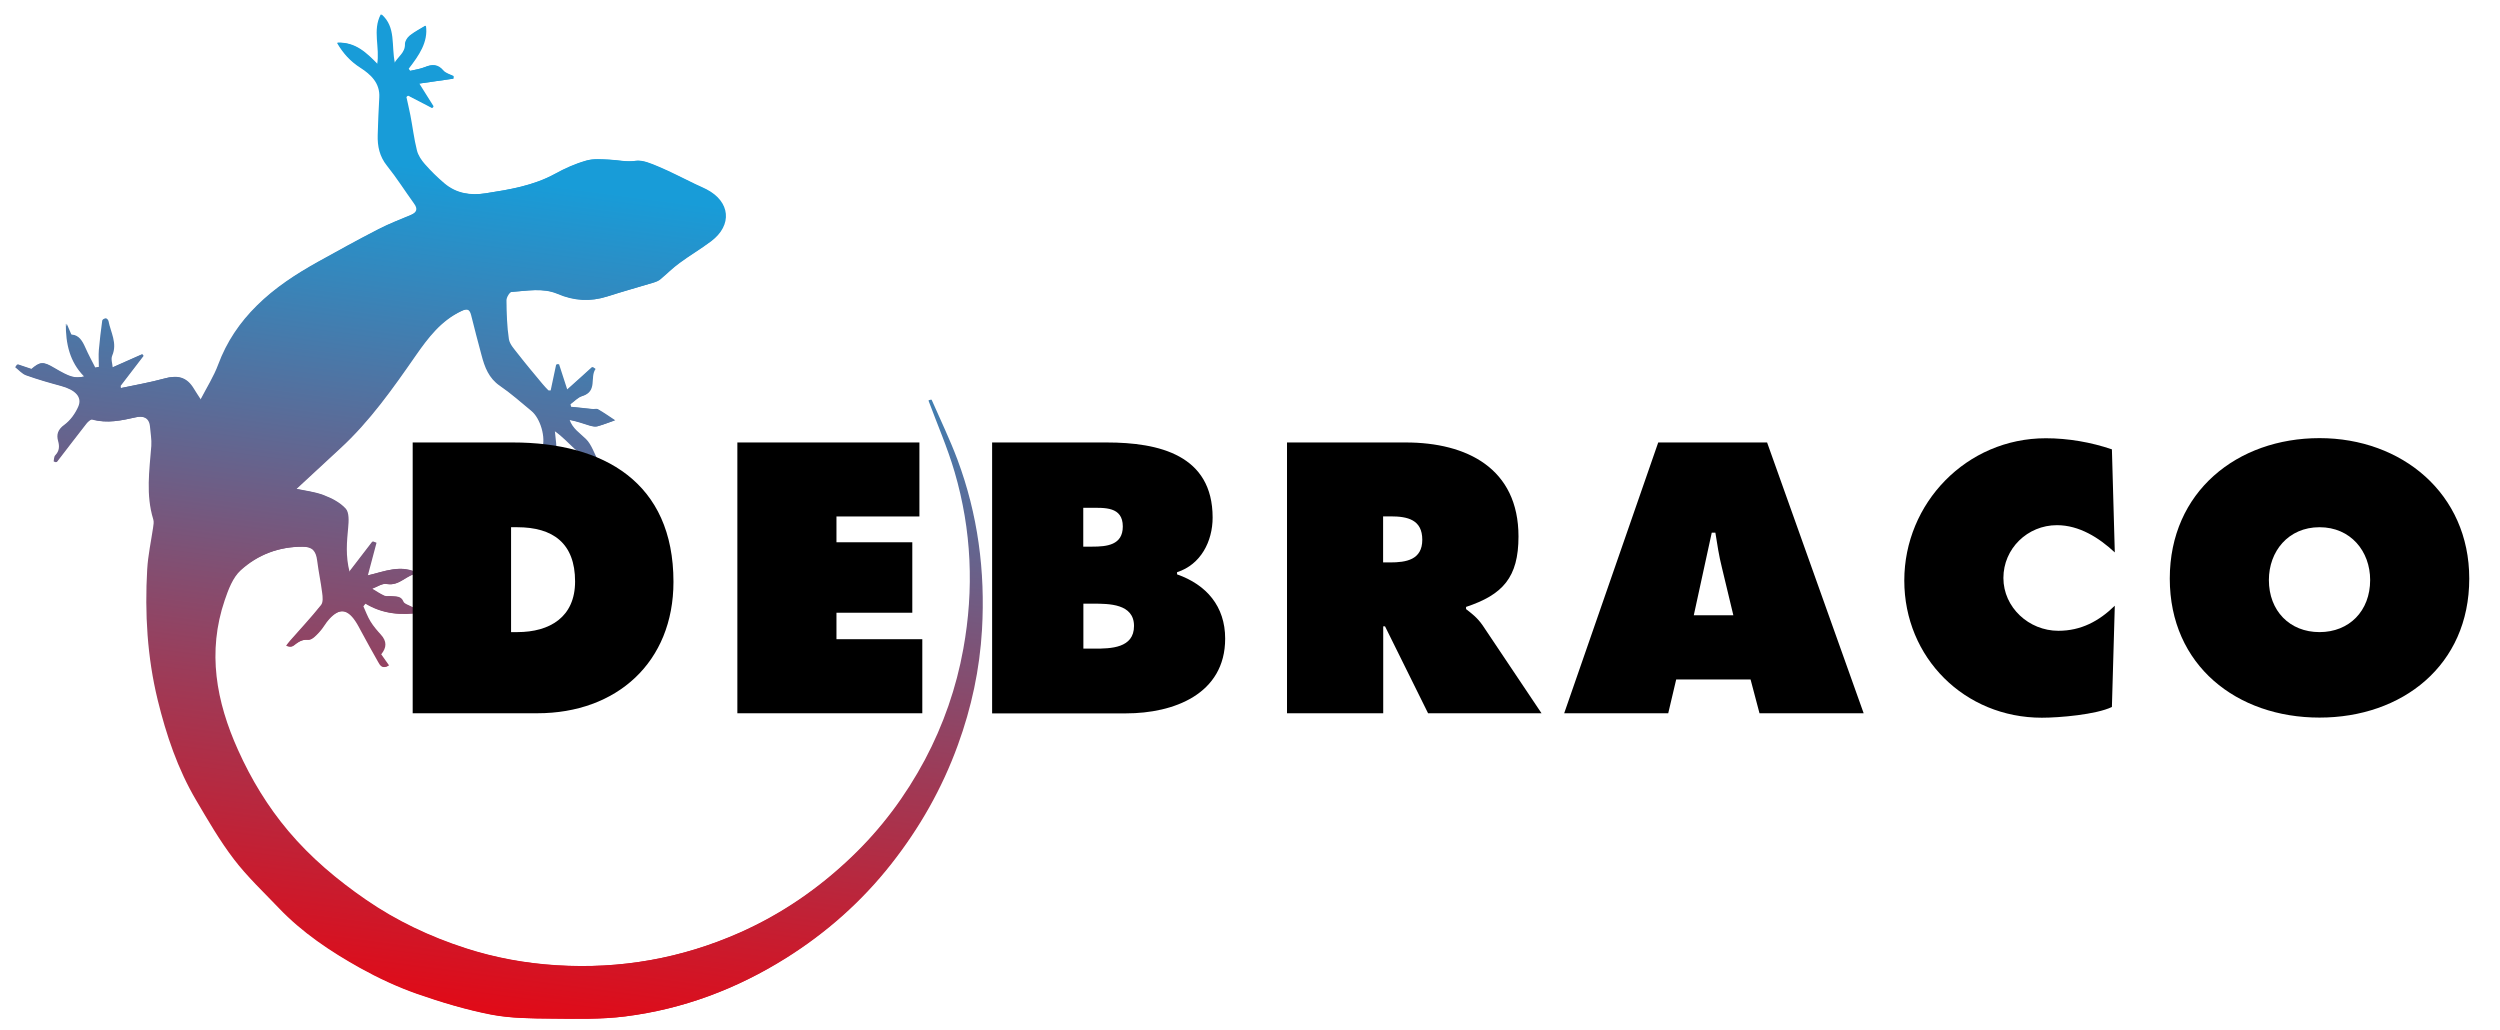
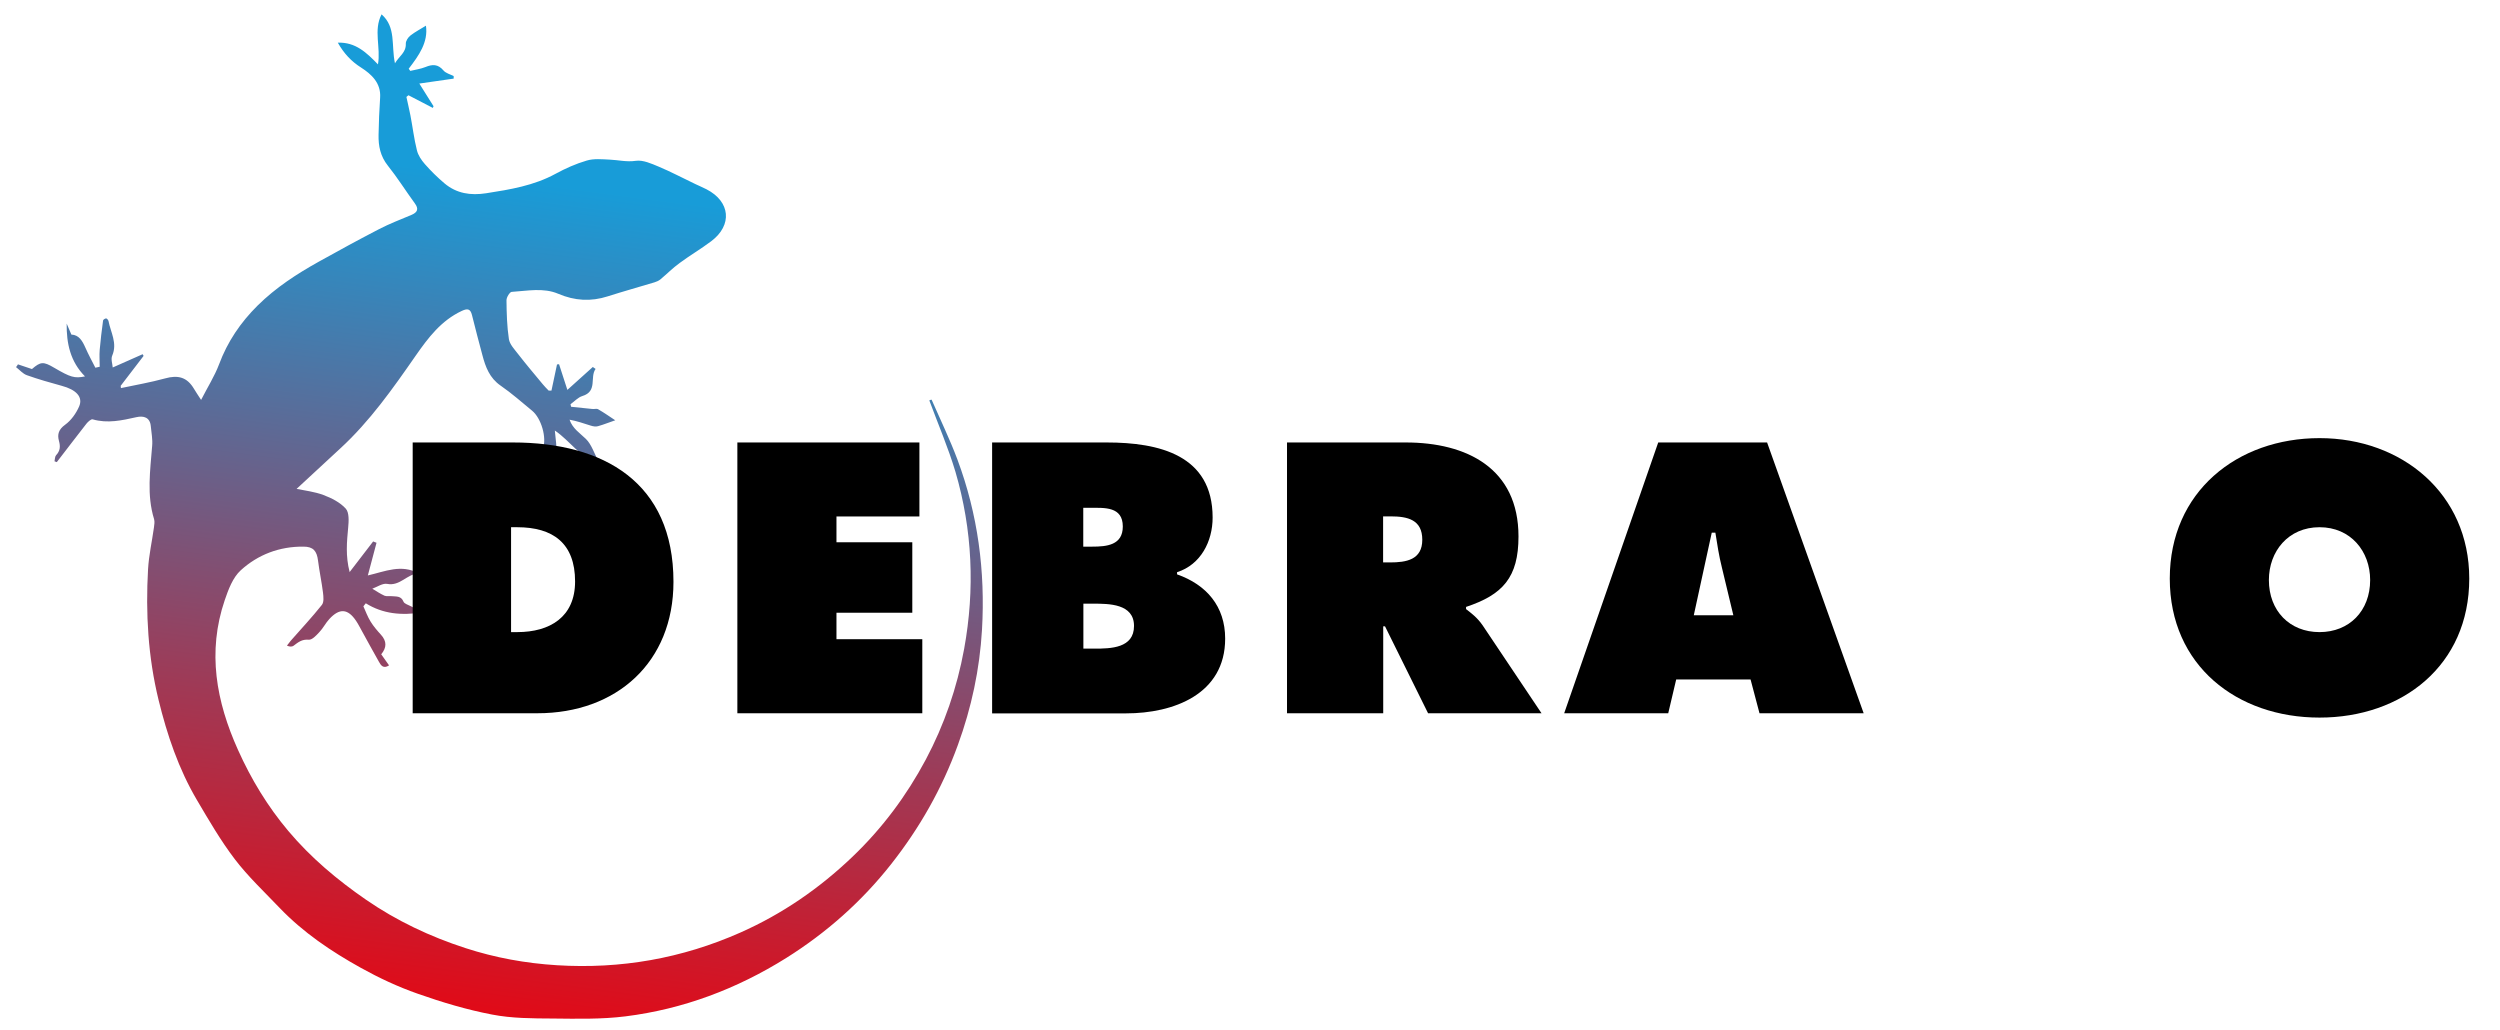
<svg xmlns="http://www.w3.org/2000/svg" xmlns:xlink="http://www.w3.org/1999/xlink" id="Calque_1" data-name="Calque 1" viewBox="0 0 207.36 85.41">
  <defs>
    <style>
      .cls-1 {
        fill: url(#Dégradé_sans_nom_7-2);
      }

      .cls-2 {
        fill: url(#Dégradé_sans_nom_7);
      }
    </style>
    <linearGradient id="Dégradé_sans_nom_7" data-name="Dégradé sans nom 7" x1="-217.27" y1="259.47" x2="-176.73" y2="329.69" gradientTransform="translate(376.75 -70.41) rotate(37.51)" gradientUnits="userSpaceOnUse">
      <stop offset=".15" stop-color="#189cd8" />
      <stop offset=".71" stop-color="#a03955" />
      <stop offset="1" stop-color="#e10a17" />
    </linearGradient>
    <linearGradient id="Dégradé_sans_nom_7-2" data-name="Dégradé sans nom 7" x1="-217.27" x2="-176.73" y2="329.69" xlink:href="#Dégradé_sans_nom_7" />
  </defs>
  <g id="_5apAqv" data-name="5apAqv">
    <g>
      <path class="cls-2" d="M77.2,33.16l-.12,.05c.73,1.97,1.57,3.92,2.17,5.93,1.41,4.82,1.62,9.73,.72,14.68-.59,3.23-1.65,6.3-3.18,9.18-1.6,3-3.61,5.7-6.09,8.07-2.75,2.63-5.82,4.74-9.29,6.28-4.85,2.15-9.93,3.04-15.22,2.71-2.59-.16-5.12-.62-7.58-1.42-2.93-.95-5.71-2.26-8.26-4.02-2.38-1.64-4.58-3.49-6.44-5.7-1.71-2.03-3.08-4.29-4.17-6.72-1.81-4.02-2.56-8.13-1.1-12.42,.3-.88,.67-1.88,1.33-2.48,1.43-1.3,3.21-1.98,5.2-1.96,.81,0,1.11,.35,1.21,1.17,.11,.88,.3,1.76,.41,2.64,.04,.34,.09,.79-.09,1.02-.82,1.03-1.72,1.99-2.58,2.97-.11,.13-.21,.28-.32,.41,.23,.11,.43,.1,.55,.01,.37-.28,.69-.55,1.25-.5,.28,.03,.63-.35,.88-.62,.32-.33,.53-.77,.84-1.1,.84-.91,1.53-.86,2.21,.15,.19,.28,.34,.59,.51,.89,.46,.84,.92,1.68,1.39,2.51,.16,.29,.36,.61,.84,.3-.23-.32-.43-.62-.65-.92,.46-.56,.47-1.08-.02-1.62-.31-.34-.62-.7-.86-1.09-.25-.4-.41-.85-.6-1.27,.07-.08,.13-.17,.2-.25,1.42,.88,2.94,1.03,4.73,.75-.44-.22-.71-.35-.98-.5-.22-.12-.54-.2-.62-.38-.2-.5-.6-.42-.97-.46-.2-.02-.43,.03-.61-.04-.35-.16-.68-.38-1.01-.58,.41-.15,.86-.47,1.23-.4,1.08,.21,1.65-.83,2.61-.87-1.43-.79-2.78-.16-4.21,.17,.25-.95,.49-1.83,.72-2.71-.09-.04-.19-.07-.28-.11l-1.95,2.54c-.35-1.35-.23-2.52-.12-3.7,.05-.52,.09-1.24-.2-1.56-.47-.52-1.18-.88-1.85-1.13-.74-.28-1.56-.37-2.23-.51,1.19-1.11,2.4-2.23,3.62-3.35,2.46-2.26,4.37-4.98,6.26-7.7,1.04-1.49,2.11-2.91,3.82-3.71,.47-.22,.72-.19,.85,.35,.27,1.11,.57,2.21,.86,3.31,.26,.99,.6,1.91,1.52,2.54,.91,.63,1.75,1.37,2.61,2.08,.75,.62,1.23,2.22,.89,3.15-.33,.9,.26,1.58,.32,2.38,1.08-1.11,.82-2.43,.67-3.89,1.32,.89,2.05,2.26,3.68,2.68-.42-.79-.63-1.52-1.1-1.98-.5-.49-1.1-.85-1.36-1.6,.61,.11,1.18,.31,1.75,.49,.19,.06,.42,.11,.61,.05,.5-.14,.98-.34,1.43-.49-.44-.29-.91-.62-1.41-.91-.13-.08-.34,0-.51-.03-.58-.06-1.16-.12-1.74-.18-.02-.07-.03-.14-.05-.21,.32-.23,.62-.57,.98-.68,1.29-.39,.6-1.56,1.1-2.25-.08-.05-.15-.11-.23-.16-.73,.65-1.45,1.3-2.11,1.9-.22-.69-.45-1.41-.69-2.13-.06,0-.11,.01-.17,.02-.15,.72-.31,1.45-.46,2.17-.08,0-.15,0-.23,0-.17-.18-.35-.35-.5-.54-.69-.83-1.39-1.66-2.05-2.51-.29-.38-.68-.78-.75-1.22-.16-1.06-.19-2.15-.2-3.23,0-.24,.27-.68,.43-.69,1.29-.08,2.63-.37,3.87,.16,1.36,.58,2.7,.66,4.1,.21,1.28-.41,2.58-.77,3.87-1.16,.17-.05,.35-.13,.49-.24,.54-.45,1.04-.96,1.61-1.37,.85-.63,1.76-1.16,2.61-1.8,1.78-1.34,1.59-3.29-.39-4.31-.31-.16-.63-.29-.94-.44-1.01-.48-2-1.01-3.03-1.44-.6-.25-1.3-.57-1.9-.48-.76,.11-1.45-.07-2.16-.1-.64-.03-1.32-.1-1.91,.08-.89,.26-1.76,.65-2.57,1.09-1.81,.99-3.78,1.31-5.77,1.62-1.29,.2-2.45,.02-3.45-.82-.58-.49-1.13-1.03-1.63-1.6-.29-.33-.56-.73-.66-1.15-.24-.95-.35-1.93-.54-2.9-.1-.51-.22-1.01-.33-1.52,.06-.05,.12-.09,.17-.14,.67,.35,1.35,.7,2.02,1.05,.02-.05,.04-.09,.06-.14-.41-.65-.81-1.29-1.18-1.88,.94-.13,1.9-.27,2.85-.41,0-.07,0-.14,0-.21-.29-.15-.66-.24-.85-.47-.45-.53-.91-.52-1.49-.28-.4,.16-.84,.22-1.26,.32-.04-.06-.08-.12-.13-.18,.84-1.09,1.63-2.2,1.43-3.57-.41,.26-.88,.5-1.28,.81-.2,.15-.4,.46-.39,.69,.03,.73-.55,1.02-.9,1.62-.32-1.48,.11-2.99-1.11-4.06-.69,1.32-.05,2.74-.3,4.15-.94-.97-1.86-1.86-3.33-1.8,.5,.88,1.1,1.54,1.94,2.07,.84,.54,1.65,1.27,1.57,2.48-.07,1.03-.11,2.06-.13,3.09-.02,.93,.15,1.78,.77,2.56,.8,1,1.48,2.09,2.24,3.13,.34,.46,.22,.74-.27,.95-.9,.38-1.82,.73-2.69,1.18-1.68,.87-3.35,1.78-5,2.7-1.83,1.02-3.57,2.15-5.08,3.64-1.42,1.41-2.5,3-3.2,4.88-.37,.98-.95,1.89-1.49,2.95-.28-.43-.44-.67-.59-.92-.57-.96-1.31-1.17-2.41-.86-1.2,.33-2.43,.54-3.65,.8,0-.06-.01-.12-.02-.19l1.9-2.48s-.05-.1-.08-.14c-.78,.35-1.56,.69-2.48,1.1-.02-.29-.17-.7-.04-.99,.44-1.03-.13-1.92-.31-2.86-.02-.09-.13-.22-.2-.22-.08,0-.24,.1-.25,.17-.11,.81-.21,1.62-.28,2.43-.04,.47,0,.94,0,1.41l-.36,.08c-.28-.55-.58-1.1-.83-1.67-.25-.56-.53-1.05-1.16-1.08-.14-.32-.26-.61-.39-.91-.02,1.64,.3,3.15,1.52,4.38-.87,.18-1.21,.07-2.56-.72-.9-.53-1.12-.51-1.84,.11-.4-.14-.78-.26-1.16-.39-.05,.08-.1,.16-.16,.23,.3,.23,.56,.55,.9,.67,.95,.34,1.91,.61,2.89,.88,1.2,.32,1.79,.93,1.44,1.72-.25,.57-.66,1.15-1.16,1.51-.54,.39-.66,.8-.51,1.34,.13,.47,.1,.83-.24,1.19-.1,.11-.09,.33-.13,.5,.06,.02,.13,.04,.19,.07,.82-1.06,1.63-2.13,2.46-3.19,.13-.16,.38-.39,.51-.36,1.24,.36,2.43,.09,3.64-.18,.58-.13,1.13,0,1.19,.77,.05,.54,.16,1.08,.11,1.61-.16,2.04-.46,4.07,.16,6.08,.06,.21,.02,.45-.01,.68-.16,1.15-.42,2.3-.49,3.46-.21,3.65,0,7.28,.87,10.85,.71,2.9,1.66,5.72,3.18,8.3,.99,1.68,1.97,3.37,3.15,4.92,1.1,1.44,2.44,2.7,3.7,4.02,1.96,2.05,4.29,3.62,6.74,4.98,1.51,.84,3.09,1.58,4.72,2.15,2.01,.71,4.08,1.33,6.17,1.73,1.64,.32,3.35,.32,5.03,.33,2.01,.02,4.05,.07,6.04-.18,4.79-.6,9.24-2.28,13.33-4.84,3.33-2.09,6.25-4.67,8.7-7.78,2.37-3.01,4.23-6.28,5.54-9.89,1.13-3.1,1.81-6.28,2-9.56,.28-4.84-.34-9.57-2.04-14.12-.63-1.68-1.42-3.31-2.14-4.96Z" />
-       <path class="cls-1" d="M77.2,33.16c.72,1.65,1.51,3.27,2.14,4.96,1.71,4.55,2.32,9.28,2.04,14.12-.19,3.28-.88,6.46-2,9.56-1.31,3.6-3.17,6.88-5.54,9.89-2.45,3.11-5.37,5.69-8.7,7.78-4.08,2.57-8.54,4.24-13.33,4.84-1.99,.25-4.03,.2-6.04,.18-1.68-.02-3.39-.02-5.03-.33-2.09-.41-4.16-1.03-6.17-1.73-1.62-.57-3.21-1.31-4.72-2.15-2.45-1.37-4.79-2.93-6.74-4.98-1.26-1.32-2.6-2.58-3.7-4.02-1.18-1.54-2.16-3.24-3.15-4.92-1.52-2.58-2.47-5.4-3.18-8.3-.87-3.57-1.08-7.2-.87-10.85,.07-1.16,.32-2.31,.49-3.46,.03-.22,.08-.47,.01-.68-.62-2.02-.32-4.05-.16-6.08,.04-.53-.07-1.07-.11-1.61-.07-.77-.61-.9-1.19-.77-1.21,.27-2.4,.54-3.64,.18-.13-.04-.39,.19-.51,.36-.83,1.05-1.64,2.12-2.46,3.19-.06-.02-.13-.04-.19-.07,.04-.17,.02-.39,.13-.5,.34-.36,.37-.73,.24-1.19-.15-.53-.03-.95,.51-1.34,.5-.36,.91-.94,1.16-1.51,.35-.79-.23-1.39-1.44-1.72-.97-.26-1.94-.54-2.89-.88-.34-.12-.6-.44-.9-.67,.05-.08,.1-.16,.16-.23,.38,.13,.75,.25,1.16,.39,.72-.62,.95-.64,1.84-.11,1.35,.79,1.69,.9,2.56,.72-1.21-1.22-1.53-2.74-1.52-4.38,.13,.29,.25,.59,.39,.91,.63,.03,.91,.52,1.16,1.08,.25,.57,.55,1.11,.83,1.67l.36-.08c0-.47-.04-.94,0-1.41,.07-.81,.17-1.62,.28-2.43,0-.07,.17-.18,.25-.17,.07,0,.19,.13,.2,.22,.18,.94,.75,1.83,.31,2.86-.13,.29,.03,.7,.04,.99,.91-.4,1.69-.75,2.48-1.1,.03,.05,.05,.1,.08,.14l-1.9,2.48c0,.06,.01,.12,.02,.19,1.22-.26,2.45-.47,3.65-.8,1.1-.31,1.84-.1,2.41,.86,.15,.25,.32,.49,.59,.92,.55-1.06,1.13-1.97,1.49-2.95,.7-1.88,1.78-3.48,3.2-4.88,1.5-1.49,3.25-2.62,5.08-3.64,1.66-.92,3.32-1.84,5-2.7,.87-.45,1.79-.8,2.69-1.18,.49-.21,.61-.49,.27-.95-.75-1.04-1.44-2.13-2.24-3.13-.62-.77-.8-1.62-.77-2.56,.03-1.03,.07-2.06,.13-3.09,.08-1.22-.73-1.94-1.57-2.48-.84-.54-1.44-1.2-1.94-2.07,1.47-.06,2.39,.83,3.33,1.8,.25-1.41-.4-2.83,.3-4.15,1.22,1.07,.79,2.58,1.11,4.06,.35-.6,.93-.89,.9-1.62,0-.23,.19-.53,.39-.69,.4-.32,.87-.56,1.28-.81,.19,1.37-.59,2.48-1.43,3.57,.04,.06,.08,.12,.13,.18,.42-.1,.86-.16,1.26-.32,.58-.24,1.04-.25,1.49,.28,.2,.23,.56,.32,.85,.47,0,.07,0,.14,0,.21-.96,.14-1.92,.27-2.85,.41,.37,.59,.78,1.23,1.18,1.88-.02,.05-.04,.09-.06,.14-.67-.35-1.35-.7-2.02-1.05-.06,.05-.12,.09-.17,.14,.11,.51,.24,1.01,.33,1.52,.18,.97,.3,1.95,.54,2.9,.1,.41,.38,.82,.66,1.15,.5,.57,1.05,1.11,1.63,1.6,1,.84,2.17,1.02,3.45,.82,1.99-.31,3.96-.63,5.77-1.62,.81-.45,1.68-.84,2.57-1.09,.6-.17,1.28-.1,1.91-.08,.72,.03,1.4,.21,2.16,.1,.6-.09,1.29,.23,1.9,.48,1.03,.43,2.02,.95,3.03,1.44,.31,.15,.63,.28,.94,.44,1.98,1.02,2.17,2.96,.39,4.31-.84,.64-1.76,1.17-2.61,1.8-.57,.42-1.06,.92-1.61,1.37-.14,.11-.32,.19-.49,.24-1.29,.39-2.59,.75-3.87,1.16-1.4,.45-2.74,.37-4.1-.21-1.24-.53-2.58-.25-3.87-.16-.17,.01-.43,.45-.43,.69,.01,1.08,.04,2.17,.2,3.23,.07,.43,.45,.84,.75,1.22,.67,.85,1.36,1.68,2.05,2.51,.16,.19,.34,.36,.5,.54,.08,0,.15,0,.23,0,.15-.72,.31-1.45,.46-2.17,.06,0,.11-.01,.17-.02,.23,.72,.47,1.45,.69,2.13,.66-.59,1.39-1.24,2.11-1.9,.08,.05,.15,.11,.23,.16-.5,.69,.19,1.86-1.1,2.25-.36,.11-.65,.45-.98,.68,.02,.07,.03,.14,.05,.21,.58,.06,1.16,.13,1.74,.18,.17,.02,.38-.05,.51,.03,.5,.29,.97,.62,1.41,.91-.45,.16-.93,.35-1.43,.49-.18,.05-.41,0-.61-.05-.57-.18-1.14-.38-1.75-.49,.26,.75,.86,1.11,1.36,1.6,.47,.46,.68,1.19,1.1,1.98-1.64-.42-2.37-1.79-3.68-2.68,.15,1.45,.41,2.77-.67,3.89-.06-.8-.65-1.48-.32-2.38,.34-.93-.14-2.54-.89-3.15-.86-.71-1.69-1.45-2.61-2.08-.92-.63-1.26-1.55-1.52-2.54-.29-1.1-.59-2.2-.86-3.31-.13-.54-.38-.57-.85-.35-1.71,.8-2.78,2.21-3.82,3.71-1.89,2.72-3.8,5.44-6.26,7.7-1.22,1.12-2.42,2.25-3.62,3.35,.67,.15,1.49,.23,2.23,.51,.67,.25,1.38,.61,1.85,1.13,.29,.32,.25,1.04,.2,1.56-.11,1.18-.24,2.35,.12,3.7l1.95-2.54c.09,.04,.19,.07,.28,.11-.24,.88-.47,1.76-.72,2.71,1.44-.33,2.79-.96,4.21-.17-.95,.04-1.52,1.08-2.61,.87-.37-.07-.82,.26-1.23,.4,.34,.2,.66,.42,1.01,.58,.17,.08,.41,.02,.61,.04,.37,.04,.77-.03,.97,.46,.07,.18,.4,.27,.62,.38,.27,.14,.54,.28,.98,.5-1.79,.27-3.31,.12-4.73-.75-.07,.08-.13,.17-.2,.25,.2,.43,.36,.88,.6,1.27,.24,.39,.55,.74,.86,1.09,.49,.54,.48,1.07,.02,1.62,.21,.3,.42,.6,.65,.92-.48,.32-.68,0-.84-.3-.48-.83-.93-1.67-1.39-2.51-.16-.3-.32-.61-.51-.89-.68-1-1.37-1.06-2.21-.15-.31,.34-.52,.77-.84,1.1-.25,.26-.61,.65-.88,.62-.56-.05-.87,.22-1.25,.5-.12,.09-.31,.1-.55-.01,.11-.14,.2-.28,.32-.41,.87-.99,1.77-1.95,2.58-2.97,.18-.22,.14-.68,.09-1.02-.11-.88-.3-1.76-.41-2.64-.1-.82-.4-1.17-1.21-1.17-1.98-.01-3.77,.66-5.2,1.96-.66,.6-1.03,1.59-1.33,2.48-1.46,4.29-.71,8.4,1.1,12.42,1.09,2.43,2.47,4.69,4.17,6.72,1.86,2.21,4.05,4.06,6.44,5.7,2.55,1.76,5.33,3.07,8.26,4.02,2.46,.79,4.99,1.26,7.58,1.42,5.29,.33,10.37-.56,15.22-2.71,3.47-1.54,6.54-3.65,9.29-6.28,2.48-2.37,4.49-5.07,6.09-8.07,1.53-2.89,2.6-5.96,3.18-9.18,.9-4.95,.69-9.86-.72-14.68-.59-2.02-1.44-3.96-2.17-5.93l.12-.05Z" />
    </g>
  </g>
  <g>
    <path d="M34.23,36.7h8.31c7.54,0,13.32,3.31,13.32,11.56,0,6.67-4.71,10.9-11.29,10.9h-10.34v-22.46Zm8.16,15.73h.51c2.71,0,4.8-1.25,4.8-4.2,0-3.16-1.82-4.5-4.8-4.5h-.51v8.7Z" />
    <path d="M61.16,36.7h15.1v6.14h-6.88v2.14h6.29v5.84h-6.29v2.2h7.12v6.14h-15.34v-22.46Z" />
    <path d="M82.29,36.7h9.5c4.35,0,8.79,1.04,8.79,6.23,0,1.97-.98,3.9-2.95,4.53v.18c2.44,.86,3.99,2.65,3.99,5.33,0,4.62-4.29,6.2-8.22,6.2h-11.11v-22.46Zm8.31,8.64c1.19,0,2.53-.12,2.53-1.67,0-1.67-1.52-1.55-2.71-1.55h-.57v3.22h.74Zm-.74,8.46h.92c1.34,0,3.28-.03,3.28-1.88s-2.08-1.85-3.4-1.85h-.8v3.72Z" />
    <path d="M106.74,36.7h9.86c5.06,0,9.35,2.14,9.35,7.8,0,3.4-1.31,4.83-4.35,5.84v.18c.42,.33,.92,.69,1.37,1.34l4.89,7.3h-9.41l-3.57-7.21h-.15v7.21h-7.98v-22.46Zm7.98,9.95h.57c1.34,0,2.68-.21,2.68-1.88s-1.22-1.94-2.62-1.94h-.63v3.81Z" />
    <path d="M138.38,59.16h-8.64l7.8-22.46h9.03l8.01,22.46h-8.64l-.74-2.8h-6.17l-.66,2.8Zm5.39-8.13l-.95-3.96c-.24-.95-.39-1.94-.54-2.89h-.3l-1.49,6.85h3.28Z" />
-     <path d="M175.41,45.82c-1.31-1.22-2.95-2.26-4.8-2.26-2.44,0-4.44,1.94-4.44,4.38s2.11,4.38,4.56,4.38c1.88,0,3.37-.8,4.68-2.08l-.24,8.4c-1.31,.63-4.35,.89-5.81,.89-6.4,0-11.41-4.97-11.41-11.38s5.15-11.8,11.74-11.8c1.85,0,3.75,.33,5.48,.92l.24,8.55Z" />
    <path d="M204.81,47.99c0,7.21-5.57,11.53-12.42,11.53s-12.42-4.32-12.42-11.53,5.6-11.65,12.42-11.65,12.42,4.59,12.42,11.65Zm-16.62,.12c0,2.56,1.73,4.32,4.2,4.32s4.2-1.76,4.2-4.32c0-2.38-1.61-4.38-4.2-4.38s-4.2,2-4.2,4.38Z" />
  </g>
</svg>